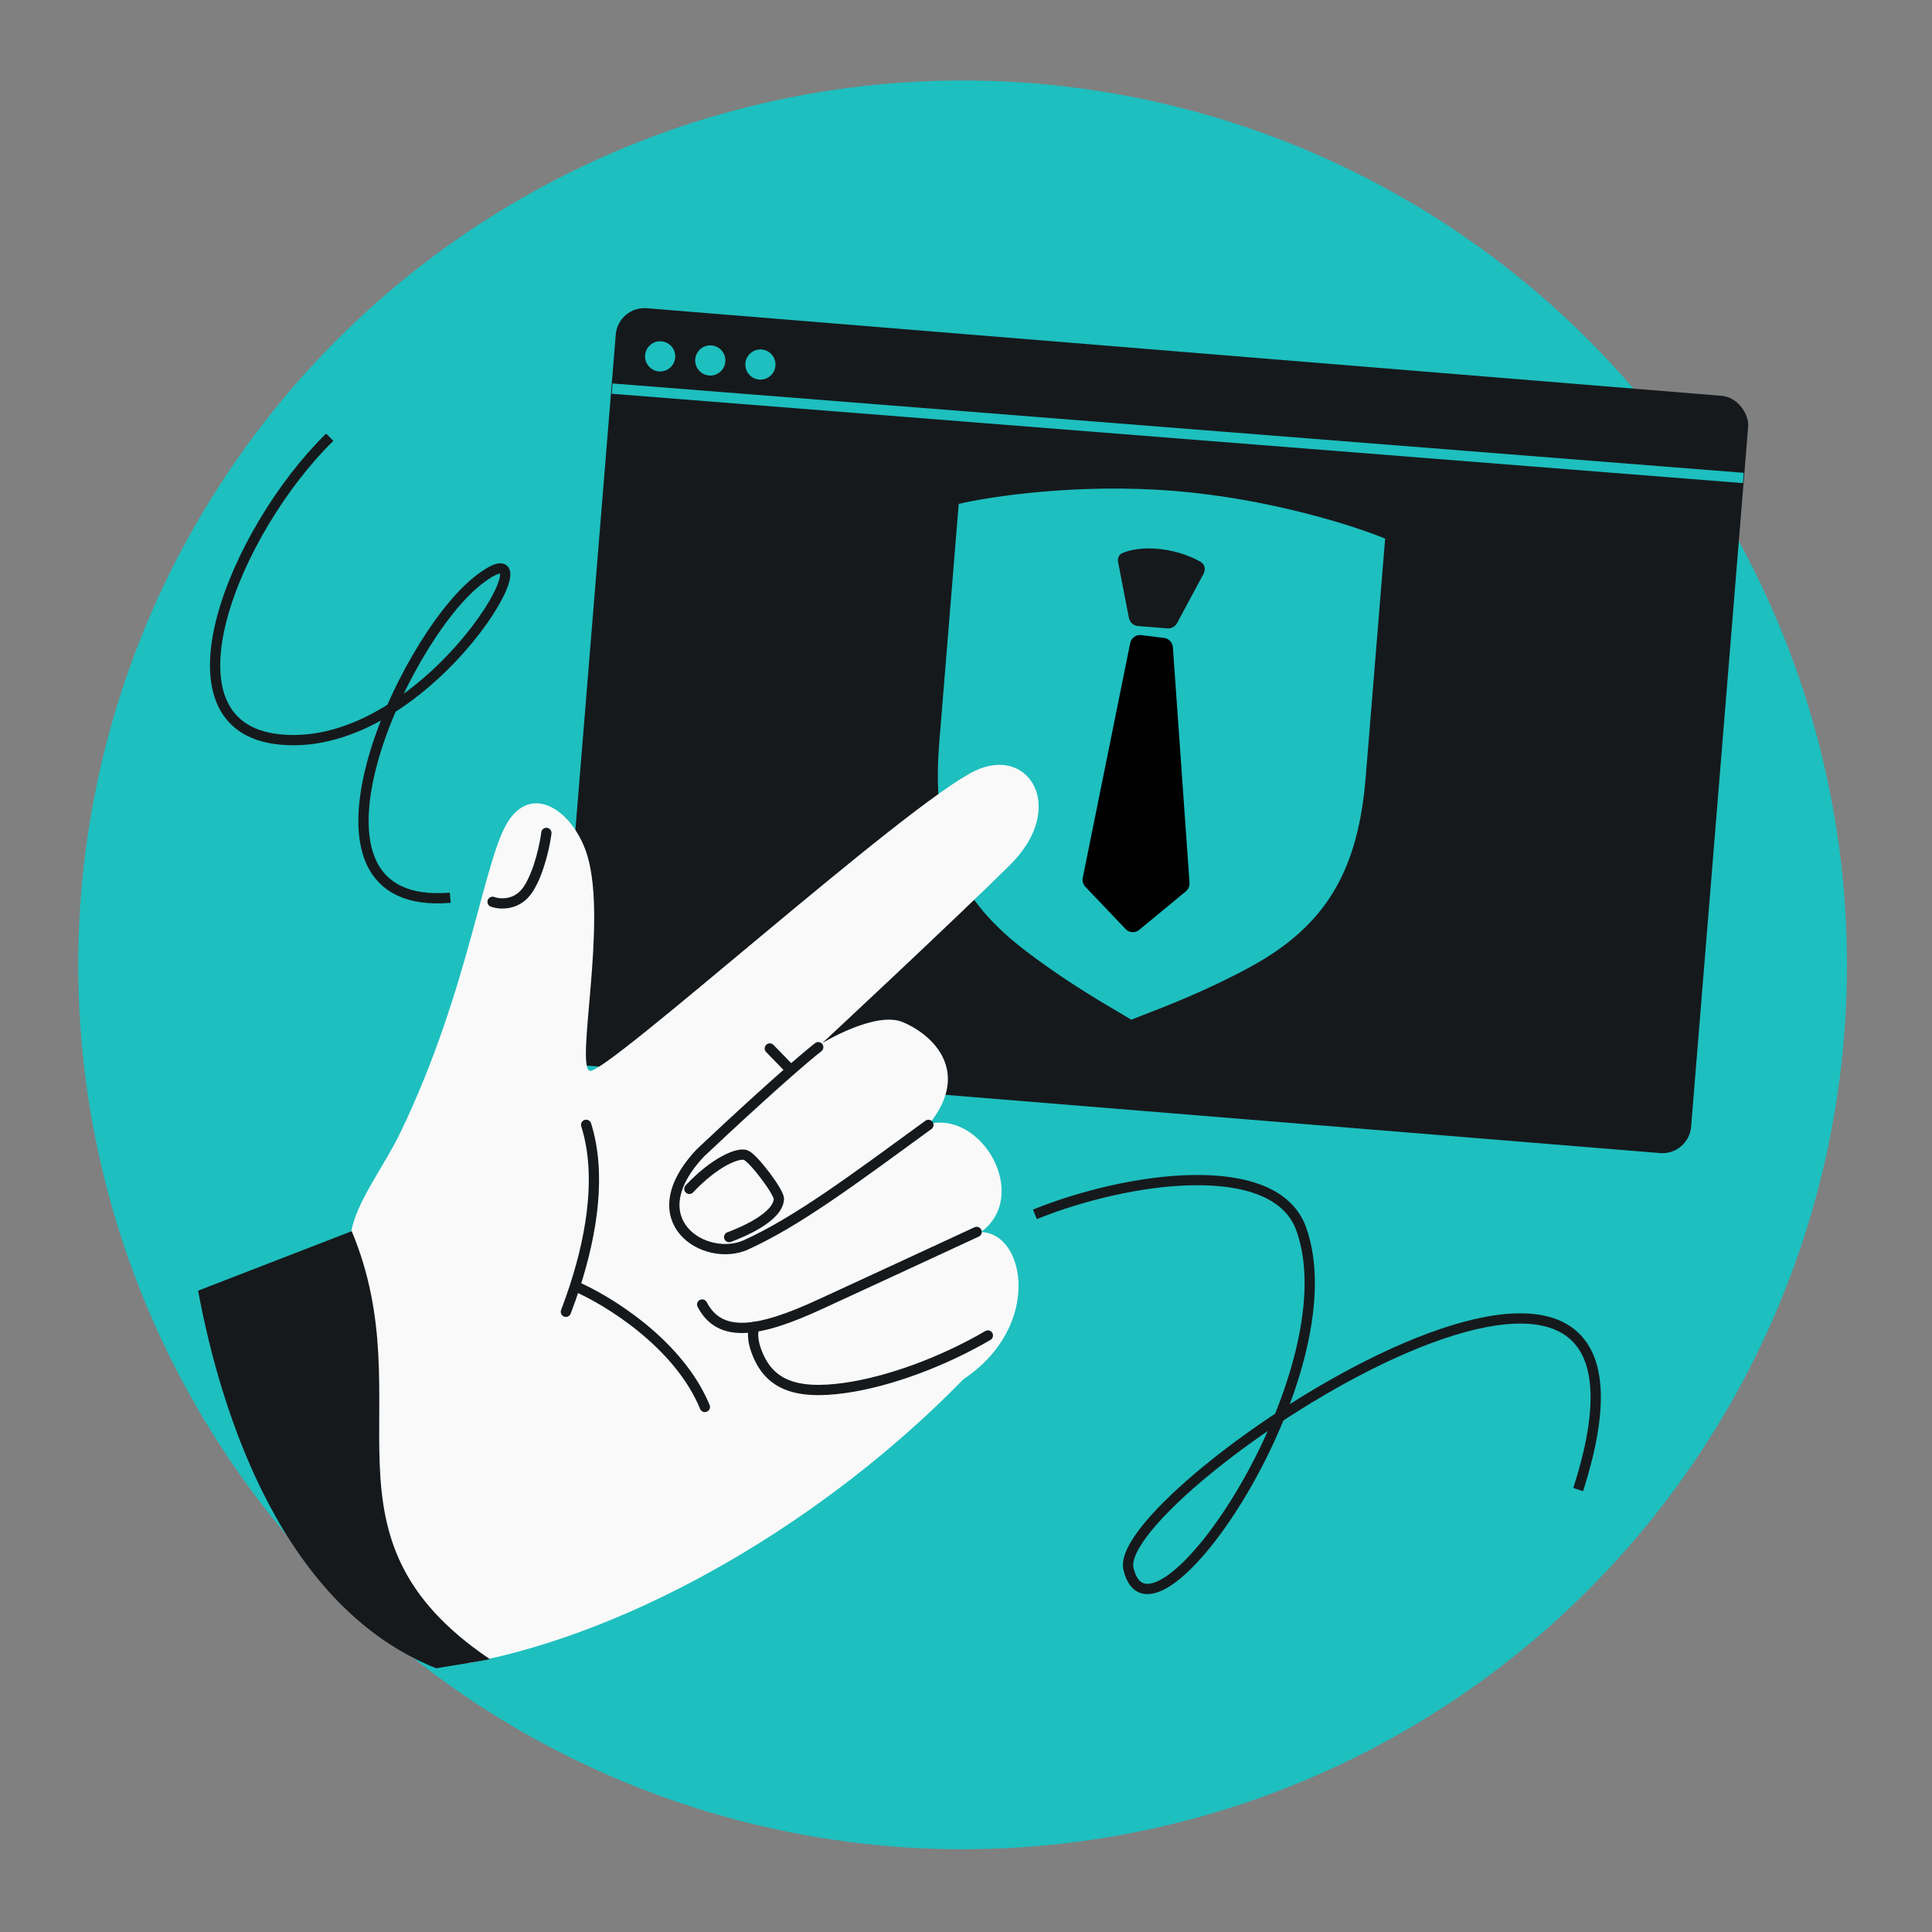
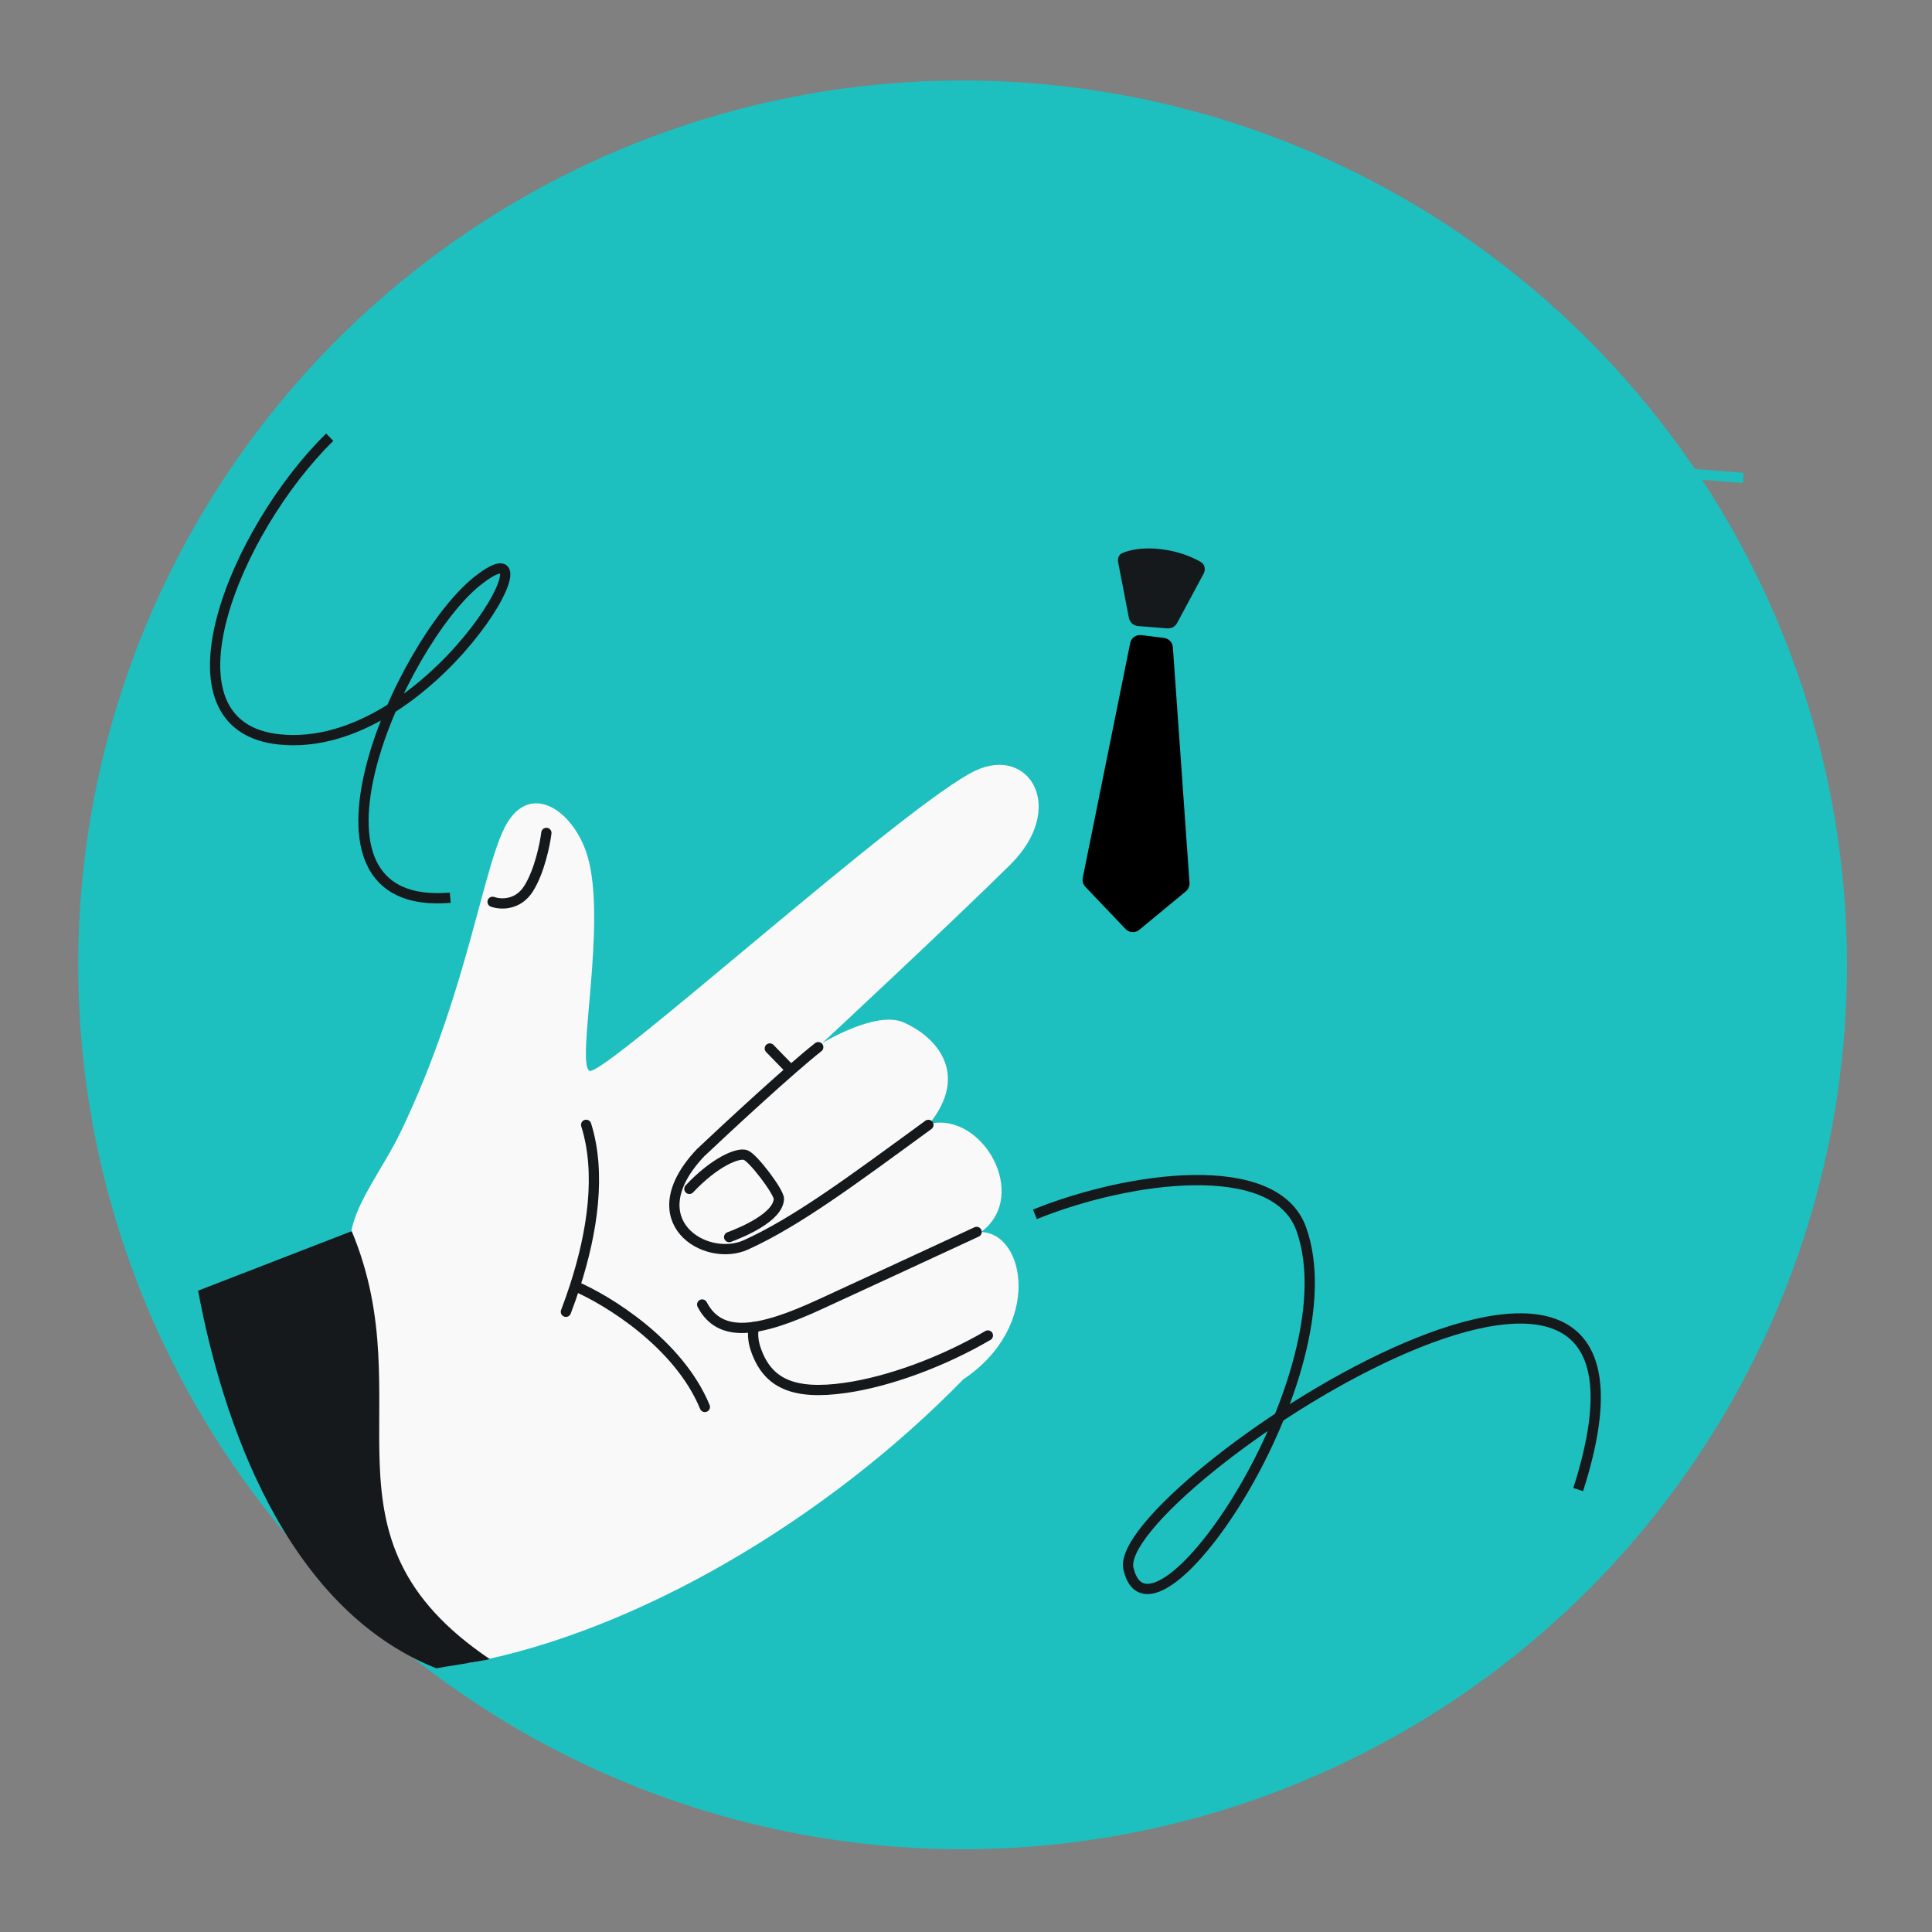
<svg xmlns="http://www.w3.org/2000/svg" width="384" height="384" viewBox="0 0 384 384" fill="none">
  <rect x="0" y="0" width="384" height="384" fill="#808080" stroke="none" />
  <circle cx="191.324" cy="191.775" r="175.775" fill="#1EBFBF" />
-   <rect x="122.853" y="60.796" width="225.815" height="151.009" rx="5.721" transform="rotate(4.659 122.853 60.796)" fill="#16191C" />
-   <circle cx="131.21" cy="70.831" r="2.999" transform="rotate(4.659 131.21 70.831)" fill="#1EBFBF" />
  <circle cx="141.174" cy="71.644" r="2.999" transform="rotate(4.659 141.174 71.644)" fill="#1EBFBF" />
  <circle cx="151.138" cy="72.454" r="2.999" transform="rotate(4.659 151.138 72.454)" fill="#1EBFBF" />
  <path d="M121.661 77.237L346.5 95" stroke="#1EBFBF" stroke-width="2.05" />
  <path d="M233.42 97.578C214.435 96.031 196.931 98.649 190.552 100.152L186.684 147.614C185.196 165.883 189.533 177.802 203.08 188.385C210.771 194.394 218.586 198.975 222.619 201.339L222.62 201.34C223.615 201.923 224.38 202.372 224.856 202.673C225.369 202.455 226.186 202.14 227.248 201.731L227.28 201.719L227.28 201.719C231.643 200.039 240.097 196.784 248.659 192.1C263.74 183.849 269.95 172.79 271.439 154.521L275.307 107.058C269.255 104.543 252.405 99.125 233.42 97.578Z" fill="#1EBFBF" />
  <path d="M224.378 122.817L222.233 111.723C222.09 110.983 222.379 110.219 223.073 109.925C224.514 109.313 227.082 108.725 230.667 109.138C234.191 109.543 236.973 110.716 238.642 111.676C239.468 112.15 239.676 113.19 239.225 114.029L233.951 123.849C233.576 124.548 232.822 124.959 232.031 124.896L226.183 124.431C225.287 124.36 224.548 123.699 224.378 122.817Z" fill="#16191C" />
  <path d="M231.369 126.796L226.841 126.23C225.803 126.1 224.84 126.793 224.633 127.819L215.206 174.479C215.077 175.119 215.268 175.782 215.718 176.254L223.715 184.65C224.439 185.411 225.627 185.482 226.437 184.813L235.706 177.156C236.204 176.744 236.473 176.117 236.427 175.473L233.116 128.64C233.049 127.687 232.317 126.915 231.369 126.796Z" fill="black" />
  <path d="M101.215 162.919C96.158 170.2 93.486 196.191 79.617 225.022C76.332 231.85 70.889 238.761 69.834 244.722L55.184 259.413C59.882 284.69 74.466 316.198 93.062 330.562C126.458 324.355 164.196 302.116 191.465 274.155C207.261 263.603 203.79 245.026 194.976 244.886C204.771 237.678 195.306 220.914 184.707 223.372C192.813 213.333 185.991 205.938 179.464 203.165C174.024 200.855 163.454 207.304 163.454 207.304C163.454 207.304 189.379 183.181 200.786 171.875C212.194 160.568 204.544 148.1 193.838 153.185C180.138 159.692 119.919 214.148 117.171 212.83C114.423 211.511 120.69 183.395 116.767 170.149C114.257 161.68 106.272 155.637 101.215 162.919Z" fill="#F9F9F9" />
  <path d="M86.707 331.584C56.466 319.542 44.072 281.807 39.374 256.53L69.907 244.706C84.299 279.092 61.192 305.364 97.354 329.762C95.362 330.236 88.671 331.219 86.707 331.584Z" fill="#16191C" />
  <path d="M184.526 223.581C169.418 234.596 158.571 242.732 148.273 247.421C140.269 251.063 126.468 242.68 139.216 229.134C144.676 223.978 157.002 212.559 162.631 208.134M112.478 260.729C113.116 259.058 113.721 257.349 114.281 255.617M116.503 223.568C119.519 233.138 117.768 244.84 114.281 255.617M114.281 255.617C120.722 258.369 134.903 267.027 140.097 279.643" stroke="#16191C" stroke-width="2.04" stroke-linecap="round" stroke-linejoin="round" />
  <path d="M97.906 179.246C99.406 179.794 102.943 180.027 105.09 176.575C107.238 173.123 108.323 167.786 108.597 165.55" stroke="#16191C" stroke-width="2.04" stroke-linecap="round" stroke-linejoin="round" />
  <path d="M153.007 208.394L157.173 212.678M137.019 236.297C142.059 230.935 146.675 229.047 148.186 229.572C149.696 230.097 154.884 236.974 154.811 238.317C154.615 241.935 147.59 244.89 144.928 245.88" stroke="#16191C" stroke-width="2.04" stroke-linecap="round" stroke-linejoin="round" />
  <path d="M139.561 259.283C143.083 266.018 150.665 264.955 163.151 259.168C169.506 256.225 182.411 250.303 194.111 244.856" stroke="#16191C" stroke-width="2.04" stroke-linecap="round" stroke-linejoin="round" />
  <path d="M149.893 263.739C149.893 263.739 149.211 265.417 150.307 268.45C152.644 274.916 157.655 277.345 168.057 275.845C176.662 274.603 187.229 270.756 196.347 265.441" stroke="#16191C" stroke-width="2.04" stroke-linecap="round" stroke-linejoin="round" />
  <path d="M65.535 86.897C46.585 105.49 30.639 144.391 55.524 146.966C85.558 150.073 112.375 101.557 94.855 115.501C79.621 127.626 55.524 181.29 89.491 178.43M205.695 241.359C224.288 233.85 253.378 229.781 258.612 244.219C268.981 272.823 228.915 331.696 224.288 311.796C220.712 296.422 338.704 218.118 313.675 296.064" stroke="#16191C" stroke-width="2.04" />
</svg>